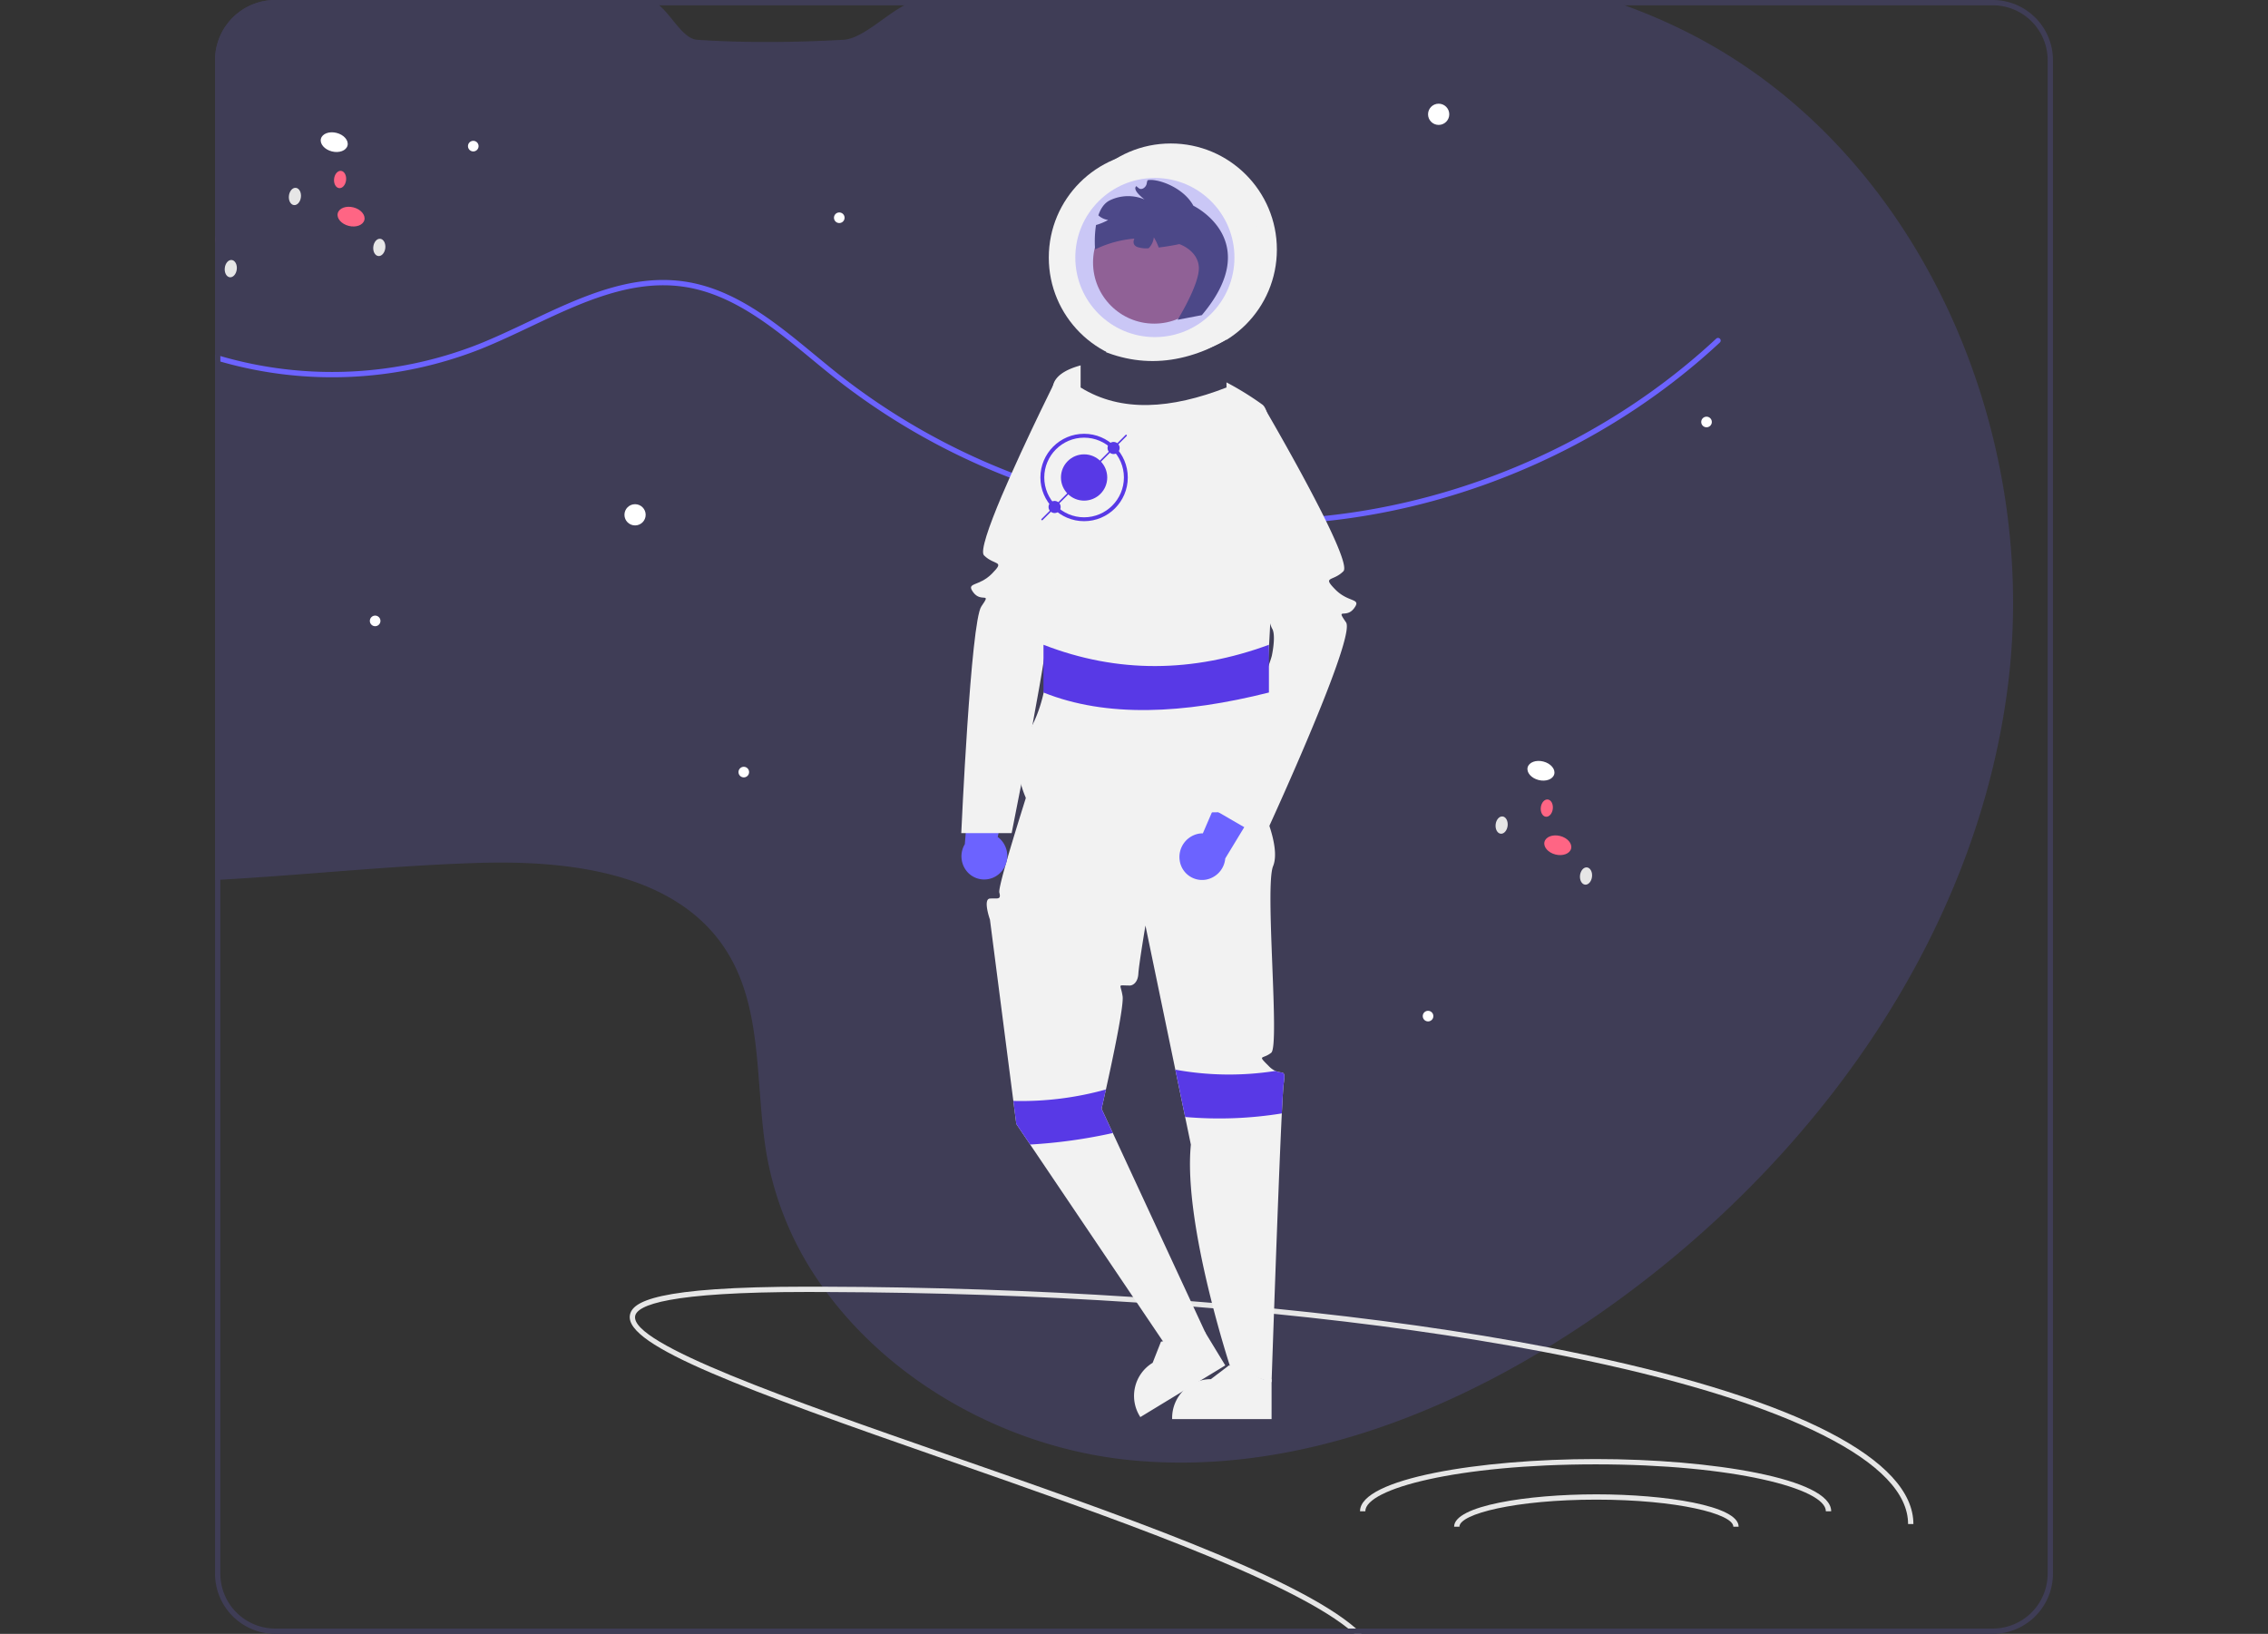
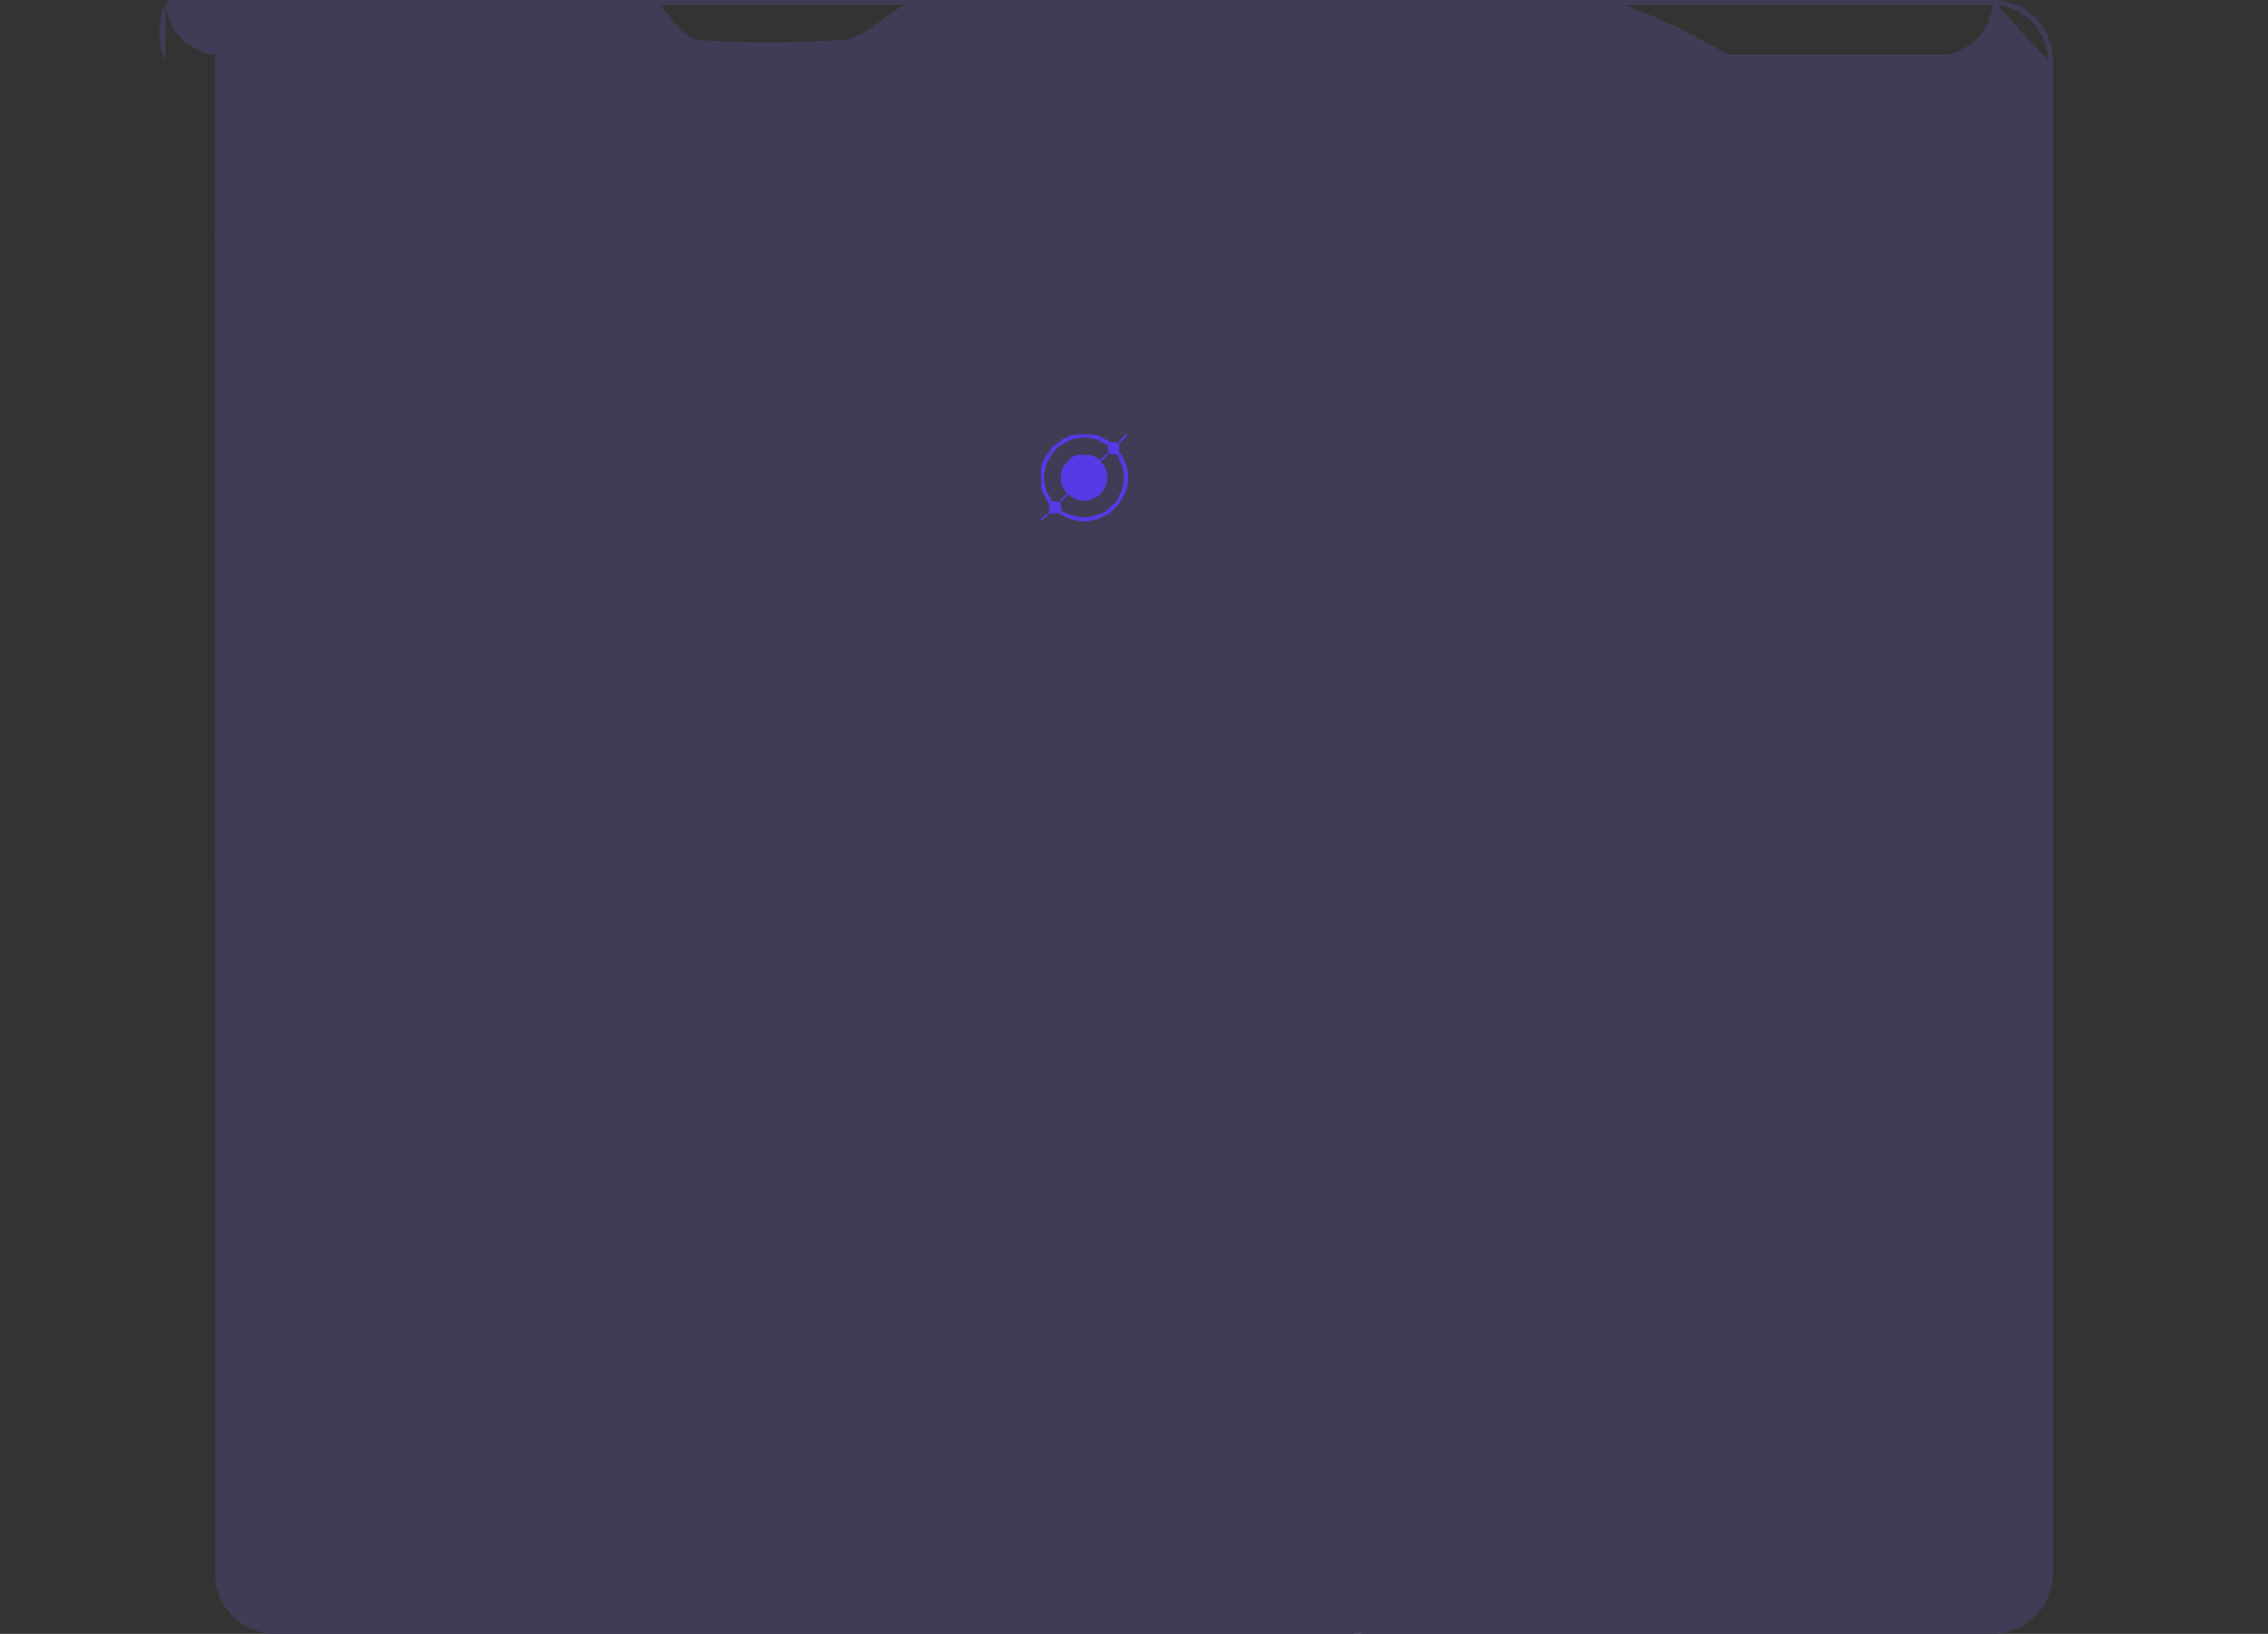
<svg xmlns="http://www.w3.org/2000/svg" xmlns:ns1="http://sodipodi.sourceforge.net/DTD/sodipodi-0.dtd" xmlns:ns2="http://www.inkscape.org/namespaces/inkscape" data-name="Layer 1" width="855.157" height="616" viewBox="0 0 855.157 616" version="1.1" id="svg1097" ns1:docname="to_the_moon.svg" ns2:version="1.1.1 (3bf5ae0, 2021-09-20)">
  <rect x="0" y="0" width="855.157" height="616" fill="#333333" stroke="none" />
  <defs id="defs1101">
    <style id="style1086">.cls-1{fill:#5839e6;}</style>
  </defs>
  <ns1:namedview id="namedview1099" pagecolor="#ffffff" bordercolor="#666666" borderopacity="1.0" ns2:pageshadow="2" ns2:pageopacity="0.0" ns2:pagecheckerboard="0" showgrid="false" ns2:zoom="0.21006581" ns2:cx="378.45283" ns2:cy="-4.7604129" ns2:window-width="1024" ns2:window-height="545" ns2:window-x="0" ns2:window-y="27" ns2:window-maximized="1" ns2:current-layer="svg1097" />
  <path d="m 757.178,257.75 c -11.9,96.32 -74.08,181.71 -153.68,237.23 q -9.69,6.765 -19.86,12.98 c -0.85,0.52 -1.7,1.04 -2.55,1.55 -47.3,28.38 -101.49,46.56 -155.93,40.89 -44.23,-4.6 -87.66,-28.13 -113.58,-63.28 -0.49,-0.66 -0.98,-1.34 -1.45,-2.01 a 121.428,121.428 0 0 1 -20.96,-49.22 c -4.66,-26.29 -1.04,-55.36 -15.52,-77.79 -18.78,-29.1 -59,-33.84 -93.61,-32.75 -32.35,1.01 -64.65,4.51 -96.96,6.33 -0.66,0.04 -1.33,0.07 -2,0.11 V 22.69 A 22.717,22.717 0 0 1 103.768,0 h 140.73 c 6.81,0.89 11.63,14.55 18.42,15 q 4.41,0.3 8.81,0.48 c 15.43,0.64 30.84,0.37 46.23,-0.48 8.99,-0.49 19.98,-14.18 28.96,-15 h 259.86 c 1.94,0.64 3.86,1.31 5.78,2 a 214.757,214.757 0 0 1 24.2,10.44 c 86.56,43.89 132.32,148.99 120.42,245.31 z" fill="#3f3d56" id="path993" />
-   <path d="m 648.468,129.14 c -40.29,37.5 -93.66,61.56 -148.48,67.33 q -8.07,0.855 -16.18,1.17 c -1.2,0.05 -2.4,0.08 -3.61,0.11 -1.96,0.05 -3.93,0.07 -5.89,0.07 q -3.525,0 -7.05,-0.1 a 255.884,255.884 0 0 1 -40.52,-4.43 c -0.49,-0.1 -0.97,-0.19 -1.46,-0.29 q -3.165,-0.615 -6.31,-1.32 -6.03,-1.335 -12,-2.96 c -1.29,-0.35 -2.58,-0.71 -3.87,-1.09 -1.85,-0.53 -3.69,-1.09 -5.53,-1.66 -0.69,-0.22 -1.38,-0.43 -2.07,-0.66 q -1.05,-0.33 -2.1,-0.69 -6.405,-2.1 -12.7,-4.56 a 255.242,255.242 0 0 1 -66.37,-37.91 c -2.78,-2.21 -5.6,-4.53 -8.32,-6.78 -14.62,-12.06 -29.74,-24.53 -48.17,-27.25 -19.9,-2.93 -39.02,6.13 -57.5,14.89 -6.27,2.97 -12.75,6.04 -19.16,8.61 a 152.671,152.671 0 0 1 -98.1,4.69 c -0.67,-0.18 -1.34,-0.38 -2,-0.58 v -2.09 c 0.66,0.2 1.33,0.4 2,0.59 a 150.753,150.753 0 0 0 97.36,-4.47 c 6.35,-2.54 12.81,-5.6 19.05,-8.56 18.75,-8.89 38.14,-18.08 58.64,-15.06 18.98,2.8 34.32,15.45 49.15,27.69 2.72,2.24 5.53,4.56 8.29,6.76 a 253.092,253.092 0 0 0 65.94,37.65 h 0.01 c 4.02,1.56 8.09,3.03 12.18,4.39 0.59,0.19 1.18,0.38 1.77,0.58 0.66,0.21 1.33,0.42 1.99,0.63 q 2.535,0.81 5.08,1.54 2.49,0.75 5.01,1.42 h 0.01 q 6.45,1.755 12.98,3.17 c 1.97,0.44 3.94,0.84 5.93,1.22 0.43,0.09 0.87,0.17 1.31,0.25 a 252.999,252.999 0 0 0 38.86,4.26 h 0.01 q 6.795,0.21 13.57,0.05 c 1.18,-0.03 2.35,-0.07 3.52,-0.11 q 7.665,-0.3 15.31,-1.08 h 0.01 c 54.65,-5.59 107.89,-29.51 148.05,-66.89 a 1.001,1.001 0 0 1 1.36,1.47 z" fill="#6c63ff" id="path995" />
  <path d="m 81.388,90.94 a 2.31,2.31 0 0 1 -0.31,0.72 v -2.79 a 2.819,2.819 0 0 1 0.31,2.07 z" fill="#ff6584" id="path997" />
  <ellipse cx="-90.99" cy="97.726" rx="3.272" ry="2.276" transform="rotate(-83.624)" fill="#e6e6e6" id="ellipse999" />
  <ellipse cx="-111.758" cy="102.847" rx="3.272" ry="2.276" transform="rotate(-83.624)" fill="#3f3d56" id="ellipse1001" />
  <ellipse cx="-138.957" cy="634.603" rx="3.601" ry="5.177" transform="rotate(-75.779)" fill="#ffffff" id="ellipse1003" />
  <ellipse cx="-147.06" cy="601.743" rx="3.601" ry="5.177" transform="rotate(-75.779)" fill="#3f3d56" id="ellipse1005" />
  <ellipse cx="-164.615" cy="647.657" rx="3.601" ry="5.177" transform="rotate(-75.779)" fill="#ff6584" id="ellipse1007" />
  <ellipse cx="-261.829" cy="630.995" rx="3.272" ry="2.276" transform="rotate(-83.624)" fill="#e6e6e6" id="ellipse1009" />
  <ellipse cx="-282.596" cy="636.116" rx="3.272" ry="2.276" transform="rotate(-83.624)" fill="#3f3d56" id="ellipse1011" />
  <ellipse cx="-246.272" cy="597.242" rx="3.272" ry="2.276" transform="rotate(-83.624)" fill="#e6e6e6" id="ellipse1013" />
  <ellipse cx="-238.022" cy="613.457" rx="3.272" ry="2.276" transform="rotate(-83.624)" fill="#ff6584" id="ellipse1015" />
  <ellipse cx="-223.173" cy="590.685" rx="3.272" ry="2.276" transform="rotate(-83.624)" fill="#3f3d56" id="ellipse1017" />
  <ellipse cx="-20.994" cy="135.325" rx="3.601" ry="5.177" transform="rotate(-75.779)" fill="#ffffff" id="ellipse1019" />
  <ellipse cx="-29.096" cy="102.465" rx="3.601" ry="5.177" transform="rotate(-75.779)" fill="#3f3d56" id="ellipse1021" />
  <ellipse cx="-46.652" cy="148.379" rx="3.601" ry="5.177" transform="rotate(-75.779)" fill="#ff6584" id="ellipse1023" />
  <ellipse cx="-76.821" cy="152.491" rx="3.272" ry="2.276" transform="rotate(-83.624)" fill="#e6e6e6" id="ellipse1025" />
  <ellipse cx="-97.588" cy="157.612" rx="3.272" ry="2.276" transform="rotate(-83.624)" fill="#3f3d56" id="ellipse1027" />
  <ellipse cx="-61.265" cy="118.738" rx="3.272" ry="2.276" transform="rotate(-83.624)" fill="#e6e6e6" id="ellipse1029" />
  <ellipse cx="-53.014" cy="134.953" rx="3.272" ry="2.276" transform="rotate(-83.624)" fill="#ff6584" id="ellipse1031" />
  <ellipse cx="-38.165" cy="112.181" rx="3.272" ry="2.276" transform="rotate(-83.624)" fill="#3f3d56" id="ellipse1033" />
  <circle cx="239.451" cy="194.095" r="4" fill="#ffffff" id="circle1035" />
  <circle cx="141.451" cy="234.095" r="2" fill="#ffffff" id="circle1037" />
  <circle cx="538.451" cy="383.095" r="2" fill="#ffffff" id="circle1039" />
  <circle cx="280.451" cy="291.095" r="2" fill="#ffffff" id="circle1041" />
  <circle cx="316.451" cy="82.095" r="2" fill="#ffffff" id="circle1043" />
  <circle cx="643.451" cy="159.095" r="2" fill="#ffffff" id="circle1045" />
  <circle cx="178.451" cy="55.095" r="2" fill="#ffffff" id="circle1047" />
  <circle cx="542.451" cy="43.095" r="4" fill="#ffffff" id="circle1049" />
  <path d="m 721.448,574.6 h -2 c 0,-11.54 -10.81,-22.83 -32.14,-33.56 -20.87,-10.5 -50.79,-19.94 -88.91,-28.05 q -8.46,-1.8 -17.31,-3.48 c -30.52,-5.8 -64.43,-10.55 -100.75,-14.16 q -11.265,-1.125 -22.85,-2.09 c -2.5,-0.22 -5.02,-0.42 -7.55,-0.63 q -10.545,-0.825 -21.31,-1.54 c -37.46,-2.48 -76.79,-3.83 -117.05,-3.97 -2.37,-0.02 -4.75,-0.02 -7.13,-0.02 -52.43,0 -64.27,4.95 -64.97,9.11 -1.79,10.52 58.85,31.65 117.49,52.1 64.91,22.62 131.62,45.88 154.34,65.69 0.77,0.67 1.49,1.34 2.16,2 h -2.75 c -0.73,-0.66 -1.52,-1.33 -2.36,-2 -23.99,-19.16 -91.28,-42.62 -152.05,-63.81 -74.94,-26.12 -120.77,-42.72 -118.81,-54.32 0.85,-5.02 9.23,-10.77 66.95,-10.77 1.89,0 3.79,0 5.68,0.01 40.25,0.11 79.58,1.43 117.08,3.89 q 10.995,0.705 21.77,1.56 c 2.67,0.21 5.33,0.42 7.98,0.65 q 11.88,0.99 23.45,2.14 c 37.28,3.7 72.05,8.6 103.23,14.61 q 7.74,1.5 15.18,3.08 c 79.08,16.82 122.63,39.39 122.63,63.56 z" fill="#e6e6e6" id="path1051" />
  <path d="m 690.451,569.779 h -2 c 0,-8.54 -34.888,-17.684 -86.825,-17.684 -51.936,0 -86.824,9.144 -86.824,17.684 h -2 c 0,-12.321 45.162,-19.684 88.824,-19.684 43.662,0 88.825,7.362 88.825,19.684 z" fill="#e6e6e6" id="path1053" />
  <path d="m 655.554,575.595 h -2 c 0,-4.823 -21.207,-10.198 -51.637,-10.198 -30.43,0 -51.637,5.375 -51.637,10.198 h -2 c 0,-7.923 27.635,-12.198 53.637,-12.198 26.002,0 53.637,4.275 53.637,12.198 z" fill="#e6e6e6" id="path1055" />
  <circle cx="441.451" cy="94.095" r="40" fill="#f2f2f2" id="circle1057" />
-   <circle cx="435.451" cy="97.095" r="40" fill="#f2f2f2" id="circle1059" />
  <path d="m 479.451,535.04 -37.492,-10e-4 V 534.565 a 14.594,14.594 0 0 1 14.593,-14.593 h 9.1e-4 l 6.848,-5.196 12.778,5.196 3.273,7e-5 z" fill="#f2f2f2" id="path1061" />
  <path d="m 461.997,514.791 -32.033,19.483 -0.246,-0.405 a 14.594,14.594 0 0 1 4.884,-20.051 l 7.7e-4,-4.7e-4 3.151,-7.998 13.617,-2.201 2.796,-1.701 z" fill="#f2f2f2" id="path1063" />
-   <path d="m 484.021,408.565 c -0.17,1.2 -0.42,5.28 -0.71,11.22 -1.41,28.8 -3.86,101.31 -3.86,101.31 l -15.27,-4.75 c 0,0 -18.16,-54.78 -15.16,-84.78 l -2.16,-10.44 -3.7,-17.84 v -0.01 l -11.27,-54.33 c 0,0 -2.47,14.72 -2.67,18.17 -0.2,3.45 -2.2,4.45 -3.2,4.45 -5.01,0 -3.47,-0.89 -2.74,4.06 0.53,3.56 -3.81,23.97 -6.29,35.13 -0.96,4.34 -1.64,7.28 -1.64,7.28 l 4.24,9.14 35.15,75.8 -13.29,7.12 -53.02,-78.58 -5.23,-7.75 -1.12,-8.69 -8.82,-68.37 c 0,0 -2.75,-7.73 0,-7.93 2.76,-0.21 4.32,0.66 3.54,-2.27 -0.78,-2.94 15.22,-51.94 15.22,-51.94 l 83,18 c 0,0 8.18,16.26 5,24 -3.19,7.74 2.61,67.68 -0.7,70.34 -3.3,2.66 -5.43,0.53 -0.87,5.1 a 8.386,8.386 0 0 0 2.43,1.76 c 2.82,1.28 3.94,-0.8 3.14,4.8 z" fill="#f2f2f2" id="path1065" />
  <circle cx="435.191" cy="98.96" r="23.056" fill="#a0616a" id="circle1067" />
  <path d="m 453.158,118.816 -9.14,1.75 c 0,0 8.5,-13.72 8,-20 -0.5,-6.28 -7.34,-8.53 -7.34,-8.53 0,0 -3.79,0.82 -7.78,1.28 a 20.061,20.061 0 0 0 -1.85,-3.85 6.716,6.716 0 0 1 -1.96,4.14 10.935,10.935 0 0 1 -4.33,-0.5 c -1.58,-0.72 -1.55,-1.97 -1.03,-3.14 a 41.624,41.624 0 0 0 -14.82,4.07 40.899,40.899 0 0 1 0.35,-9.2 c 0.22,-0.06 0.44,-0.13 0.66,-0.2 a 20.414,20.414 0 0 0 3.92,-1.71 6.752,6.752 0 0 1 -3.7,-1.74 c 0.84,-2.46 2.18,-4.59 4.29,-5.63 a 15.815,15.815 0 0 1 13.13,-0.35 c 0,0 -4.89,-3.57 -3.09,-5.03 0.12,0.12 0.24,0.23 0.37,0.34 0.17,0.14 0.36,0.29 0.54,0.43 1.11,0.9 2.77,-0.37 2.99,-1.73 a 4.586,4.586 0 0 1 0.1,-0.51 c 0.03,-0.14 0.07,-0.28 0.11,-0.41 a 3.394,3.394 0 0 1 0.12,-0.34 c 3.33,-0.8 13.4,2.45 17.27,9.61 0,0 27.05,13 3.19,41.25 z" fill="#3f3d56" id="path1069" />
  <path d="m 444.806,324.376 a 8.934,8.934 0 0 1 7.321,-10.083 8.571,8.571 0 0 1 1.413,-0.103 l 24.107,-55.982 16.537,12.416 -32.198,53.034 a 8.909,8.909 0 0 1 -7.366,8.003 8.526,8.526 0 0 1 -9.78,-7.053 q -0.019,-0.116 -0.034,-0.232 z" fill="#6c63ff" id="path1071" />
  <path d="m 377.275,328.94 a 8.934,8.934 0 0 0 -0.006,-12.461 8.571,8.571 0 0 0 -1.084,-0.913 l 13.355,-59.471 -20.677,0.341 -5.074,61.835 a 8.909,8.909 0 0 0 1.264,10.803 8.526,8.526 0 0 0 12.057,0.033 q 0.083,-0.083 0.164,-0.167 z" fill="#6c63ff" id="path1073" />
  <path d="m 510.521,229.385 c -3,4 -7,-0.51 -3,5.25 2.75,3.96 -13.01,41.08 -23.1,63.82 -4.56,10.29 -7.97,17.64 -7.97,17.64 l -17.01,-9.85 -1.99,-1.15 c 0,0 15.6,-39.26 20.62,-53.37 0.83,-2.34 1.38,-3.99 1.51,-4.65 0.94,-4.69 1.06,-8.71 0,-10.2 a 13.905,13.905 0 0 1 -0.64,-1.71 c -2.01,-5.89 -8.13,-25.78 -13.86,-44.59 -1.67,-5.52 -3.32,-10.94 -4.82,-15.89 -3.85,-12.71 -6.74,-22.3 -6.74,-22.3 l 23,1 c 0,0 0.38,0.64 1.05,1.8 1.6,2.76 4.88,8.45 8.68,15.29 2.74,4.92 5.76,10.45 8.61,15.89 7.26,13.84 13.51,27.17 11.66,29.02 -4,4 -8.09,1.73 -3.05,6.86 5.05,5.14 10.05,3.14 7.05,7.14 z" fill="#f2f2f2" id="path1075" />
  <path d="m 483.018,282.566 c -6,-5.94 -4.89,-33.01 -4.89,-33.01 0,0 5.97,-90.9 -2.11,-96.99 a 112.674,112.674 0 0 0 -17.76,-10.49 c -0.36,-0.16 -0.55,-0.25 -0.55,-0.25 l -5.16,-14.55 -31.79,-1.65 -5.55,10.78 c 0,0 -0.87,0.06 -2.23,0.25 -5.08,0.7 -17.02,3.18 -15.96,10.91 1.34,9.8 -8.12,69.99 -11,73 -2.88,3.01 -2.12,14.01 5,21 7.12,6.99 2,26 -3,34 a 27.385,27.385 0 0 0 -3.96,16.34 c 0,0 3.96,21.66 13.96,14.66 3.81,-2.67 9.22,-3.01 15.73,-2.52 0.064,0.005 0.132,0.013 0.196,0.018 l -0.196,0.982 c 9.04,0.67 20.21,2.94 32.16,2.81 l -0.354,-1.005 c 0.119,-7.3e-4 0.235,0.006 0.354,0.005 2.02,-0.02 4.05,-0.11 6.11,-0.29 17.82,-1.55 25.69,3.35 28,-2 2.31,-5.35 9,-16.06 3,-22 z" fill="#f2f2f2" id="path1077" />
  <circle cx="435.451" cy="97.095" r="30" fill="#6c63ff" opacity="0.3" id="circle1079" />
  <path d="m 421.021,142.385 c 0,0 -4.56,15.14 -9.87,32.61 -1.67,5.5 -3.42,11.23 -5.12,16.8 -5.55,18.11 -10.61,34.43 -11.08,35.08 -1.06,1.49 -0.93,5.51 0,10.2 0.19,0.94 -0.24,4.6 -1.05,9.85 -1.06,6.89 -2.77,16.51 -4.59,26.33 -1.45,7.85 -2.97,15.82 -4.28,22.61 -2.05,10.54 -3.58,18.23 -3.58,18.23 h -19 c 0,0 3.57,-79.71 7.57,-85.46 4,-5.76 0,-1.25 -3,-5.25 -3,-4 2,-2 7.04,-7.14 5.04,-5.13 0.96,-2.86 -3.04,-6.86 -1.48,-1.48 1.83,-10.91 6.59,-22.2 2.22,-5.24 4.75,-10.89 7.25,-16.33 5.17,-11.23 10.24,-21.56 12.25,-25.64 0,-0.01 0.01,-0.02 0.01,-0.03 l 0.9,-1.8 z" fill="#f2f2f2" id="path1081" />
  <path d="m 462.451,146.095 c -20.879,8.11 -39.651,9.508 -55,0 v -18 c 18.077,10.846 36.417,10.55 55,0 z" fill="#3f3d56" id="path1083" />
  <path d="m 478.451,261.095 c -32.267,8.11 -61.279,9.508 -85,0 v -18 c 27.937,10.846 56.281,10.55 85,0 z" fill="#3f3d56" id="path1085" style="fill:#5839e6;fill-opacity:1" />
  <path d="m 484.021,408.565 c -0.17,1.2 -0.42,5.28 -0.71,11.22 a 147.584,147.584 0 0 1 -36.45,1.34 l -3.7,-17.84 a 112.887,112.887 0 0 0 37.72,0.48 c 2.82,1.28 3.94,-0.8 3.14,4.8 z" fill="#3f3d56" id="path1087" style="fill:#5839e6;fill-opacity:1" />
  <path d="m 419.591,427.175 a 195.433,195.433 0 0 1 -31.16,4.34 l -5.23,-7.75 -1.12,-8.69 a 118.572,118.572 0 0 0 34.91,-4.32 c -0.96,4.34 -1.64,7.28 -1.64,7.28 z" fill="#3f3d56" id="path1089" style="fill:#5839e6;fill-opacity:1" />
-   <path d="m 751.388,0 h -647.62 a 22.717,22.717 0 0 0 -22.69,22.69 v 570.62 a 22.717,22.717 0 0 0 22.69,22.69 h 647.62 a 22.717,22.717 0 0 0 22.69,-22.69 V 22.69 A 22.717,22.717 0 0 0 751.388,0 Z m 20.69,593.31 a 20.712,20.712 0 0 1 -20.69,20.69 h -647.62 a 20.712,20.712 0 0 1 -20.69,-20.69 V 22.69 A 20.712,20.712 0 0 1 103.768,2 h 647.62 a 20.712,20.712 0 0 1 20.69,20.69 z" fill="#3f3d56" id="path1095" />
+   <path d="m 751.388,0 h -647.62 a 22.717,22.717 0 0 0 -22.69,22.69 v 570.62 a 22.717,22.717 0 0 0 22.69,22.69 h 647.62 a 22.717,22.717 0 0 0 22.69,-22.69 V 22.69 A 22.717,22.717 0 0 0 751.388,0 Z a 20.712,20.712 0 0 1 -20.69,20.69 h -647.62 a 20.712,20.712 0 0 1 -20.69,-20.69 V 22.69 A 20.712,20.712 0 0 1 103.768,2 h 647.62 a 20.712,20.712 0 0 1 20.69,20.69 z" fill="#3f3d56" id="path1095" />
  <g id="g1198" transform="matrix(0.031,0,0,0.031,392.022,163.283)">
    <path class="cls-1" d="m 540,8.554 c 293.03,0 531.446,238.415 531.446,531.446 0,293.03 -238.415,531.446 -531.446,531.446 C 246.97,1071.446 8.554,833.03 8.554,540 8.554,246.97 246.97,8.554 540,8.554 Z m 0,1015.697 c 267.04,0 484.303,-217.263 484.303,-484.303 0,-267.039 -217.263,-484.252 -484.303,-484.252 -267.039,-1.7e-5 -484.303,217.263 -484.303,484.303 0,267.039 217.263,484.303 484.303,484.303 z" id="path1090" style="stroke-width:1.71" />
    <path class="cls-1" d="m 1050.95,19.594 a 9.439,9.439 0 0 1 6.669,16.108 L 35.988,1057.35 A 9.439,9.439 0 1 1 22.65,1044.012 L 1044.298,22.364 a 9.405,9.405 0 0 1 6.652,-2.77 z" id="path1092" style="stroke-width:1.71" />
    <circle class="cls-1" cx="-540" cy="-540" r="281.505" id="circle1094" transform="scale(-1)" style="stroke-width:1.71" />
    <circle class="cls-1" cx="-181.213" cy="-898.799" r="73.715" id="circle1096" transform="scale(-1)" style="stroke-width:1.71" />
    <circle class="cls-1" cx="-181.213" cy="-898.799" r="73.715" id="circle3379" transform="matrix(0,-1,-1,0,0,0)" style="stroke-width:1.71" />
  </g>
</svg>